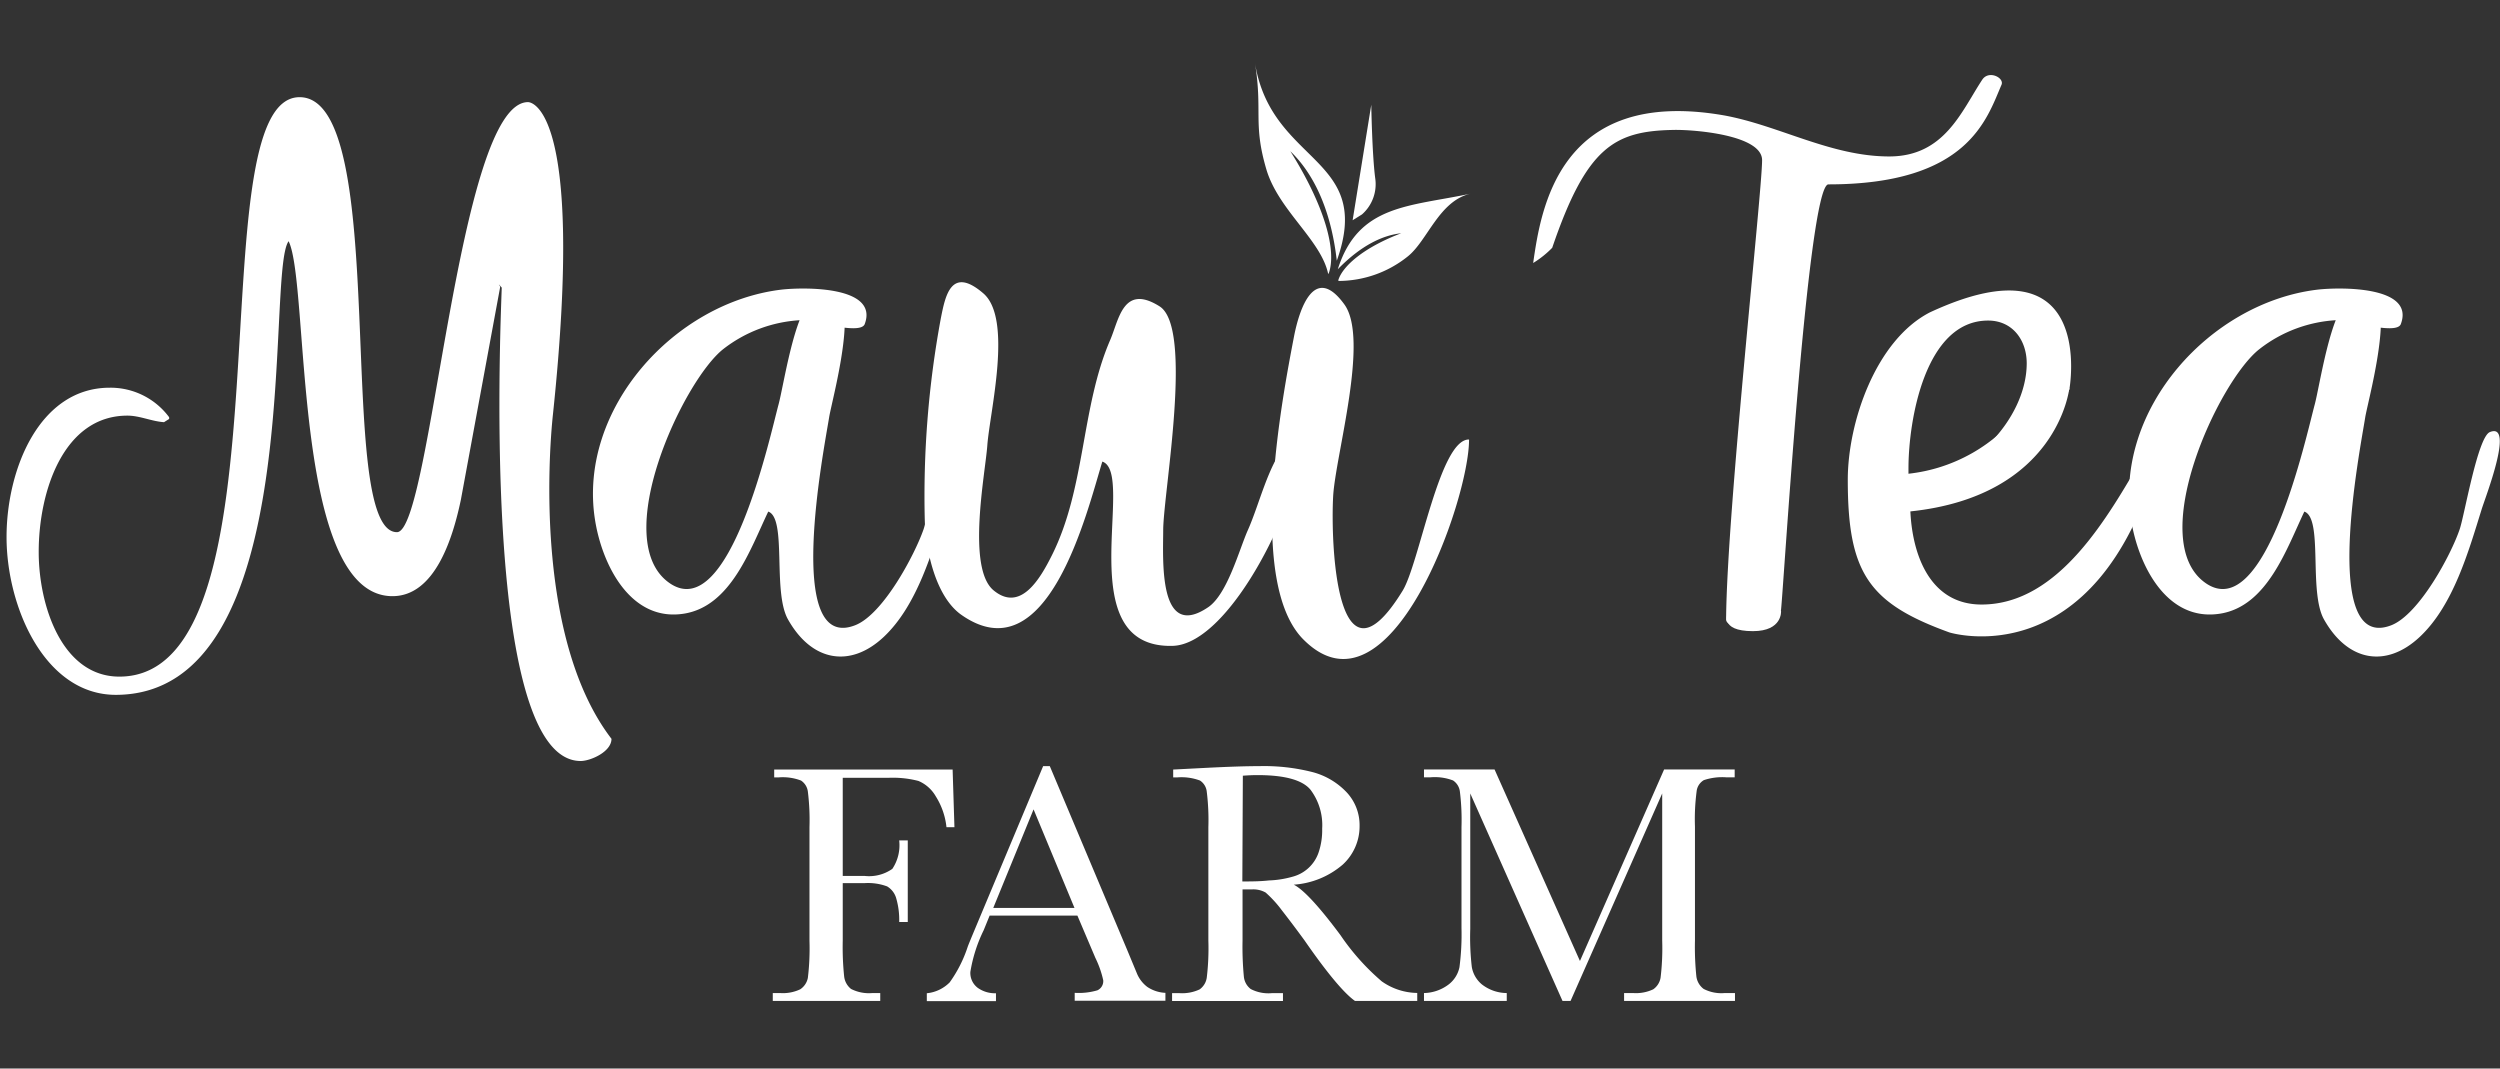
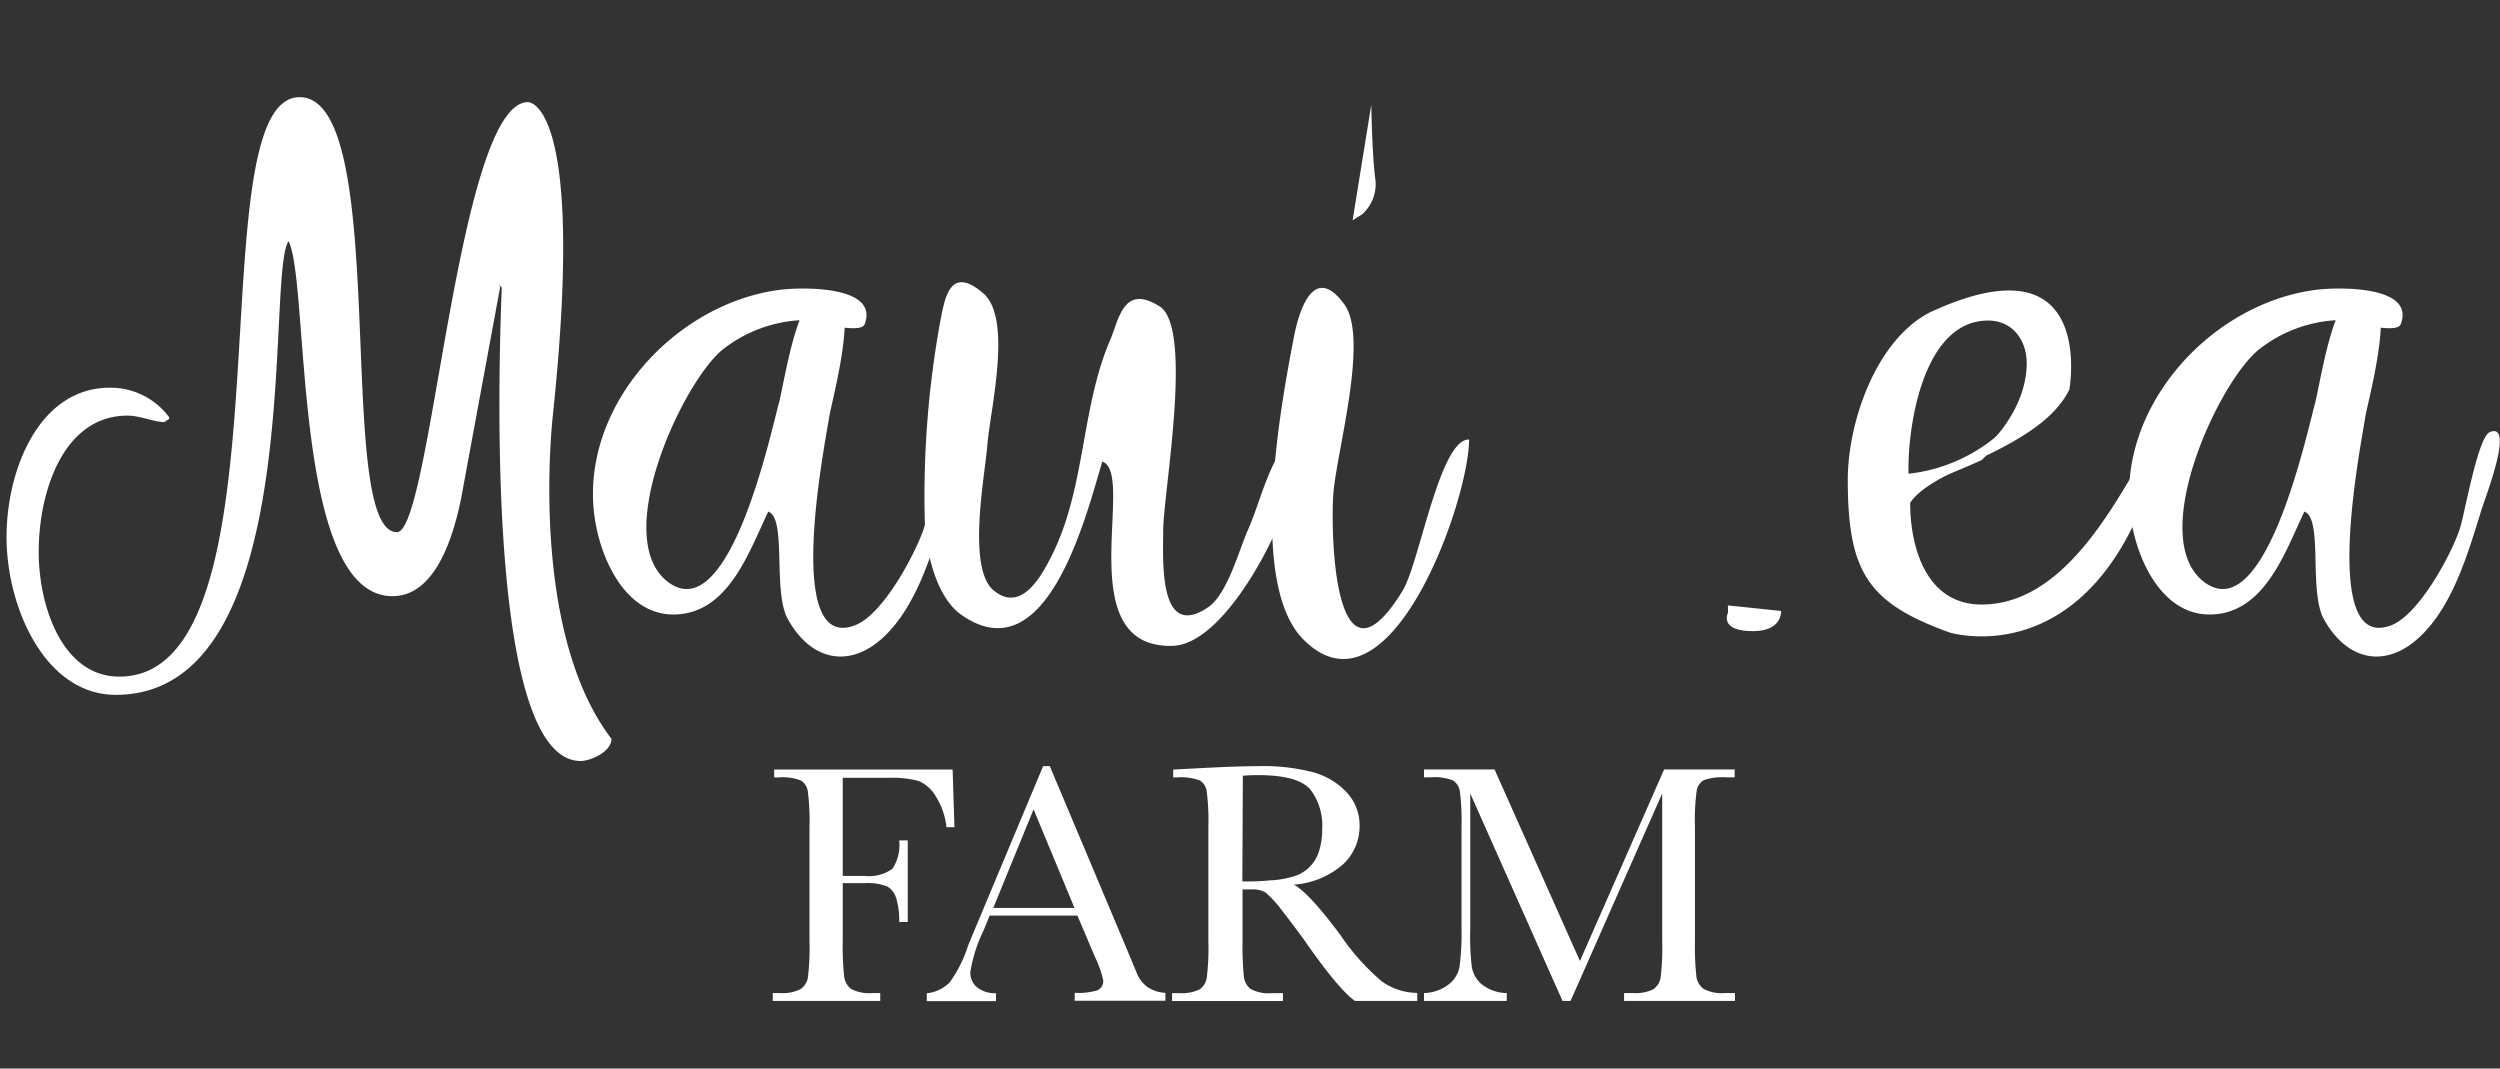
<svg xmlns="http://www.w3.org/2000/svg" id="Layer_1" data-name="Layer 1" viewBox="0 0 248 106">
  <rect x="0" y="0" width="248" height="106" fill="#333333" stroke="none" />
  <defs>
    <style>.cls-1{fill:#fff}</style>
  </defs>
  <path d="M94.5 76.34l.18 5.72h-.79A7.11 7.11 0 0092.83 79a3.6 3.6 0 00-1.72-1.53 10.11 10.11 0 00-3-.31H83.6v9.73h2.15a4 4 0 002.77-.7 4.21 4.21 0 00.68-2.82h.85v8.09h-.85a7.61 7.61 0 00-.29-2.33 2 2 0 00-.91-1.2 5.45 5.45 0 00-2.28-.32H83.6v5.7a28.17 28.17 0 00.14 3.55 1.84 1.84 0 00.68 1.24 3.88 3.88 0 002.13.41h.77v.78H76.66v-.78h.72a4 4 0 002-.37 1.75 1.75 0 00.76-1.14 24.32 24.32 0 00.16-3.67V82.06a22.93 22.93 0 00-.16-3.53 1.54 1.54 0 00-.68-1.1 5.08 5.08 0 00-2.25-.31h-.41v-.78zm12.38 14.49h-8.71l-.59 1.45a14.79 14.79 0 00-1.32 4.13A1.85 1.85 0 0097 98a2.94 2.94 0 001.8.53v.78h-6.86v-.78a3.69 3.69 0 002.27-1.08A12.93 12.93 0 0096 93.91c.06-.17.33-.83.82-2L103.48 76h.66l7.67 18.22 1 2.41a3.22 3.22 0 001 1.27 3.5 3.5 0 001.8.59v.78h-9v-.78a6.56 6.56 0 002.25-.25 1 1 0 00.58-1 9.81 9.81 0 00-.78-2.22zm-.29-.76l-4.06-9.78-4 9.78zm34 9.22h-6.18c-1.09-.77-2.77-2.78-5-6-.73-1-1.48-2-2.26-3a11.43 11.43 0 00-1.6-1.75 2.48 2.48 0 00-1.37-.31h-.92v5.09a31.18 31.18 0 00.13 3.55 1.76 1.76 0 00.68 1.24 3.78 3.78 0 002.1.41h1.1v.78h-11v-.78h.73a4.08 4.08 0 002-.37 1.73 1.73 0 00.71-1.16 24.32 24.32 0 00.16-3.67V82.06a22.93 22.93 0 00-.16-3.53 1.5 1.5 0 00-.67-1.1 5.22 5.22 0 00-2.27-.31h-.39v-.78l3.28-.17Q123 76 124.94 76a19.47 19.47 0 015.33.61 7.17 7.17 0 013.33 2 4.76 4.76 0 011.27 3.31 5.15 5.15 0 01-1.66 3.84 8.3 8.3 0 01-4.87 2c.95.47 2.5 2.14 4.63 5a23 23 0 004.1 4.59 6.22 6.22 0 003.52 1.15zm-17.35-11.85c.85 0 1.72 0 2.63-.1a9.73 9.73 0 002.35-.37 3.72 3.72 0 002.59-2.42 6.87 6.87 0 00.35-2.34 5.84 5.84 0 00-1.16-3.87q-1.2-1.45-5.27-1.45-.63 0-1.44.06zm33.49 7.89l8.35-19h7v.78h-.84a5.72 5.72 0 00-2.22.28 1.48 1.48 0 00-.7 1 21.33 21.33 0 00-.18 3.62v11.3a28.17 28.17 0 00.14 3.55 1.84 1.84 0 00.72 1.24 3.83 3.83 0 002.11.41h1v.78h-11v-.78h.89a4 4 0 002-.37 1.75 1.75 0 00.73-1.16 24.32 24.32 0 00.16-3.67v-14.6l-9.09 20.58h-.8l-9.15-20.58v13.44a25.74 25.74 0 00.15 3.75 2.87 2.87 0 001 1.75 4.05 4.05 0 002.47.86v.78h-8.21v-.78a4.19 4.19 0 002.39-.81 2.89 2.89 0 001.13-1.76 25.16 25.16 0 00.2-3.89v-10a22.93 22.93 0 00-.16-3.53 1.54 1.54 0 00-.68-1.1 5.08 5.08 0 00-2.25-.31h-.63v-.78h7zm-47.38-49.54c-1.54 5.06-5.43 21.23-14 15.19-2.56-1.82-3.52-6.43-3.61-9.33a96.64 96.64 0 011.59-20.07c.44-2.2 1-5.22 4.18-2.51 3 2.49.67 11.81.43 15.13-.2 2.76-2.06 12.14.62 14.36s4.63-1.16 5.79-3.48c3.35-6.69 2.88-14.64 5.78-21.35.87-2 1.28-5.62 4.9-3.34 3.36 2.12.42 18.24.36 22.12 0 2.94-.53 11.12 4.47 7.72 1.91-1.31 3.07-5.73 3.94-7.67 1.14-2.56 2-6.44 3.84-8.58 1-1.24 1.41-2.48 1.45 0 .06 5.13-6.87 19.91-12.76 20.09-10.33.28-3.57-17.14-6.98-18.28z" class="cls-1" />
  <path d="M129.31 63.45c-5.62-5.61-2.18-23.65-.94-30.09.51-2.63 2-7.3 5-3.15 2.48 3.45-.88 14.91-1.12 19-.26 4.73.31 20.11 6.89 9.39 1.67-2.72 3.67-15.07 6.59-15 .02 6.02-7.87 28.4-16.42 19.85zm99.28-12.7c-1.77 3.72-3.68 9.36-8.32 10.12-5.38.88-8.19-4.93-8.87-9.34-1.69-10.93 7.86-21.54 18.52-22.8 2.17-.25 9.67-.38 8.24 3.42-.42 1.13-5.32-.43-6.35-.39a13.6 13.6 0 00-7.66 2.86c-4.05 3.13-11.44 19.07-5.31 23.25 5.92 4 9.93-14.6 10.78-17.74.5-1.87 1.56-9.14 3.34-10.38 5.87-4.08 2 9.65 1.67 11.65-.5 3.18-4.49 23.4 2.6 20.62 2.77-1.1 5.93-7.02 6.77-9.52.47-1.35 1.79-9.18 3-9.64 2.47-1-.47 6.52-.82 7.66-1.3 4.18-2.81 9.53-6.13 12.65s-7.15 2.49-9.52-1.74c-1.53-2.76-.06-10.02-1.94-10.68zm-152.38 0c-1.78 3.72-3.69 9.36-8.33 10.12-5.37.88-8.18-4.93-8.86-9.34-1.7-10.93 7.86-21.53 18.51-22.8 2.18-.25 9.67-.38 8.25 3.42-.43 1.13-5.33-.43-6.35-.39a13.66 13.66 0 00-7.67 2.86c-4 3.13-11.44 19.07-5.3 23.25 5.92 4 9.92-14.6 10.77-17.74.51-1.87 1.57-9.14 3.34-10.38 5.88-4.08 2 9.65 1.68 11.65-.51 3.18-4.49 23.4 2.59 20.62 2.8-1.1 5.93-7.06 6.78-9.52.46-1.35 1.79-9.18 3-9.64 2.48-1-.46 6.52-.82 7.66-1.3 4.18-2.81 9.53-6.12 12.65s-7.15 2.49-9.52-1.74c-1.54-2.76-.08-10.02-1.95-10.68z" class="cls-1" />
-   <path fill="#fff" fill-rule="evenodd" d="M131.75 27.15c-.72-3.36-4.94-6.31-6.13-10.36-1.34-4.55-.35-5.73-1.13-10.56 1.63 10.13 11.84 9.24 8.12 19.63C132 20.5 130.14 17.05 128 15c3.44 5.48 4.63 9.91 3.8 12.15zm1.03.72a11 11 0 006.83-2.4c2-1.55 3.13-5.59 6.33-6.27-6.15 1.31-11.19 1.07-13.23 7.51 2.3-2.37 4.47-3.38 6.29-3.57-3.7 1.4-5.81 3.25-6.24 4.65z" />
  <path d="M135.11 21.27a4 4 0 001.31-3.6c-.31-2.38-.39-7.28-.39-7.28l-1.85 11.46zm-85.34 7.26l-.29-.33.14.25-3.9 21.12c-.8 3.82-2.57 9.57-6.79 9.57-10 0-8.19-31-10.3-35.21-2.33 3.18 2 45-17.16 45C4.43 68.91.65 60.2.65 53.28c0-6.76 3.27-14.82 10.24-14.82a7.24 7.24 0 015.89 2.93v.17l-.51.32c-1.23-.08-2.4-.65-3.63-.65-6.33 0-8.8 7.49-8.8 13.52 0 5.37 2.33 12.37 8 12.37 17.58 0 7.49-57.48 17.88-57.48 9.21 0 3.35 43.15 9.66 43.15 3.41 0 6-42.66 13-42.66 0 0 5.77-.27 2.47 31-.48 4.53-1.6 22.49 5.81 32.16 0 1.3-2.1 2.2-3.05 2.2-10.16.02-7.84-45.49-7.84-46.96zm143.62 34.21c-8.06-2.91-10.09-5.94-10.09-15.14 0-5.7 2.77-13.84 8.14-16.61 16.63-7.73 13.84 7.65 13.84 7.65-2.9 5.9-13.43 7.66-15.79 11.24 0 4.48 1.62 10.09 7.08 10.09 7.73 0 12.62-8.87 16-14.65l.49-.33 1 .57v.08c-6.19 21.6-20.67 17.1-20.67 17.1zm-4.07-15.47l.33.33c5.62 0 11.4-6 11.4-11.56 0-2.28-1.39-4.24-3.83-4.24-6.27 0-7.9 9.94-7.9 14.66z" class="cls-1" />
  <path d="M200.66 40.52A16.39 16.39 0 01189.27 47v1.72s6.95-2.85 7.33-3.1 5.53-6.45 5.53-6.45z" class="cls-1" />
-   <path d="M205.28 38.49s-1.1 10.74-15.85 12.25l-1.54-2.22 8-3.27M174.8 15.89c0-2.53-6.87-3.05-8.82-3-5.82.11-8.59 1.68-12 11.69a9.69 9.69 0 01-1.89 1.51c.76-5.26 2.52-17.51 18.95-14.64 5.46 1 10.59 4.07 16.37 4.07 5.48 0 7.16-4.47 9.22-7.6.64-1 2.22-.21 1.92.49-1.47 3.39-3.31 9.88-17.17 9.88-2.1 0-4.56 41.94-4.72 42.34-.33 1-1.38.9-2 1.63-.74 0-3.43.08-3.43-.81.07-10.69 3.57-42.39 3.57-45.56z" class="cls-1" />
  <path d="M171.41 60.06l5.27.55s.17 2-2.79 2c-3.43 0-2.47-1.83-2.47-1.83" class="cls-1" />
</svg>